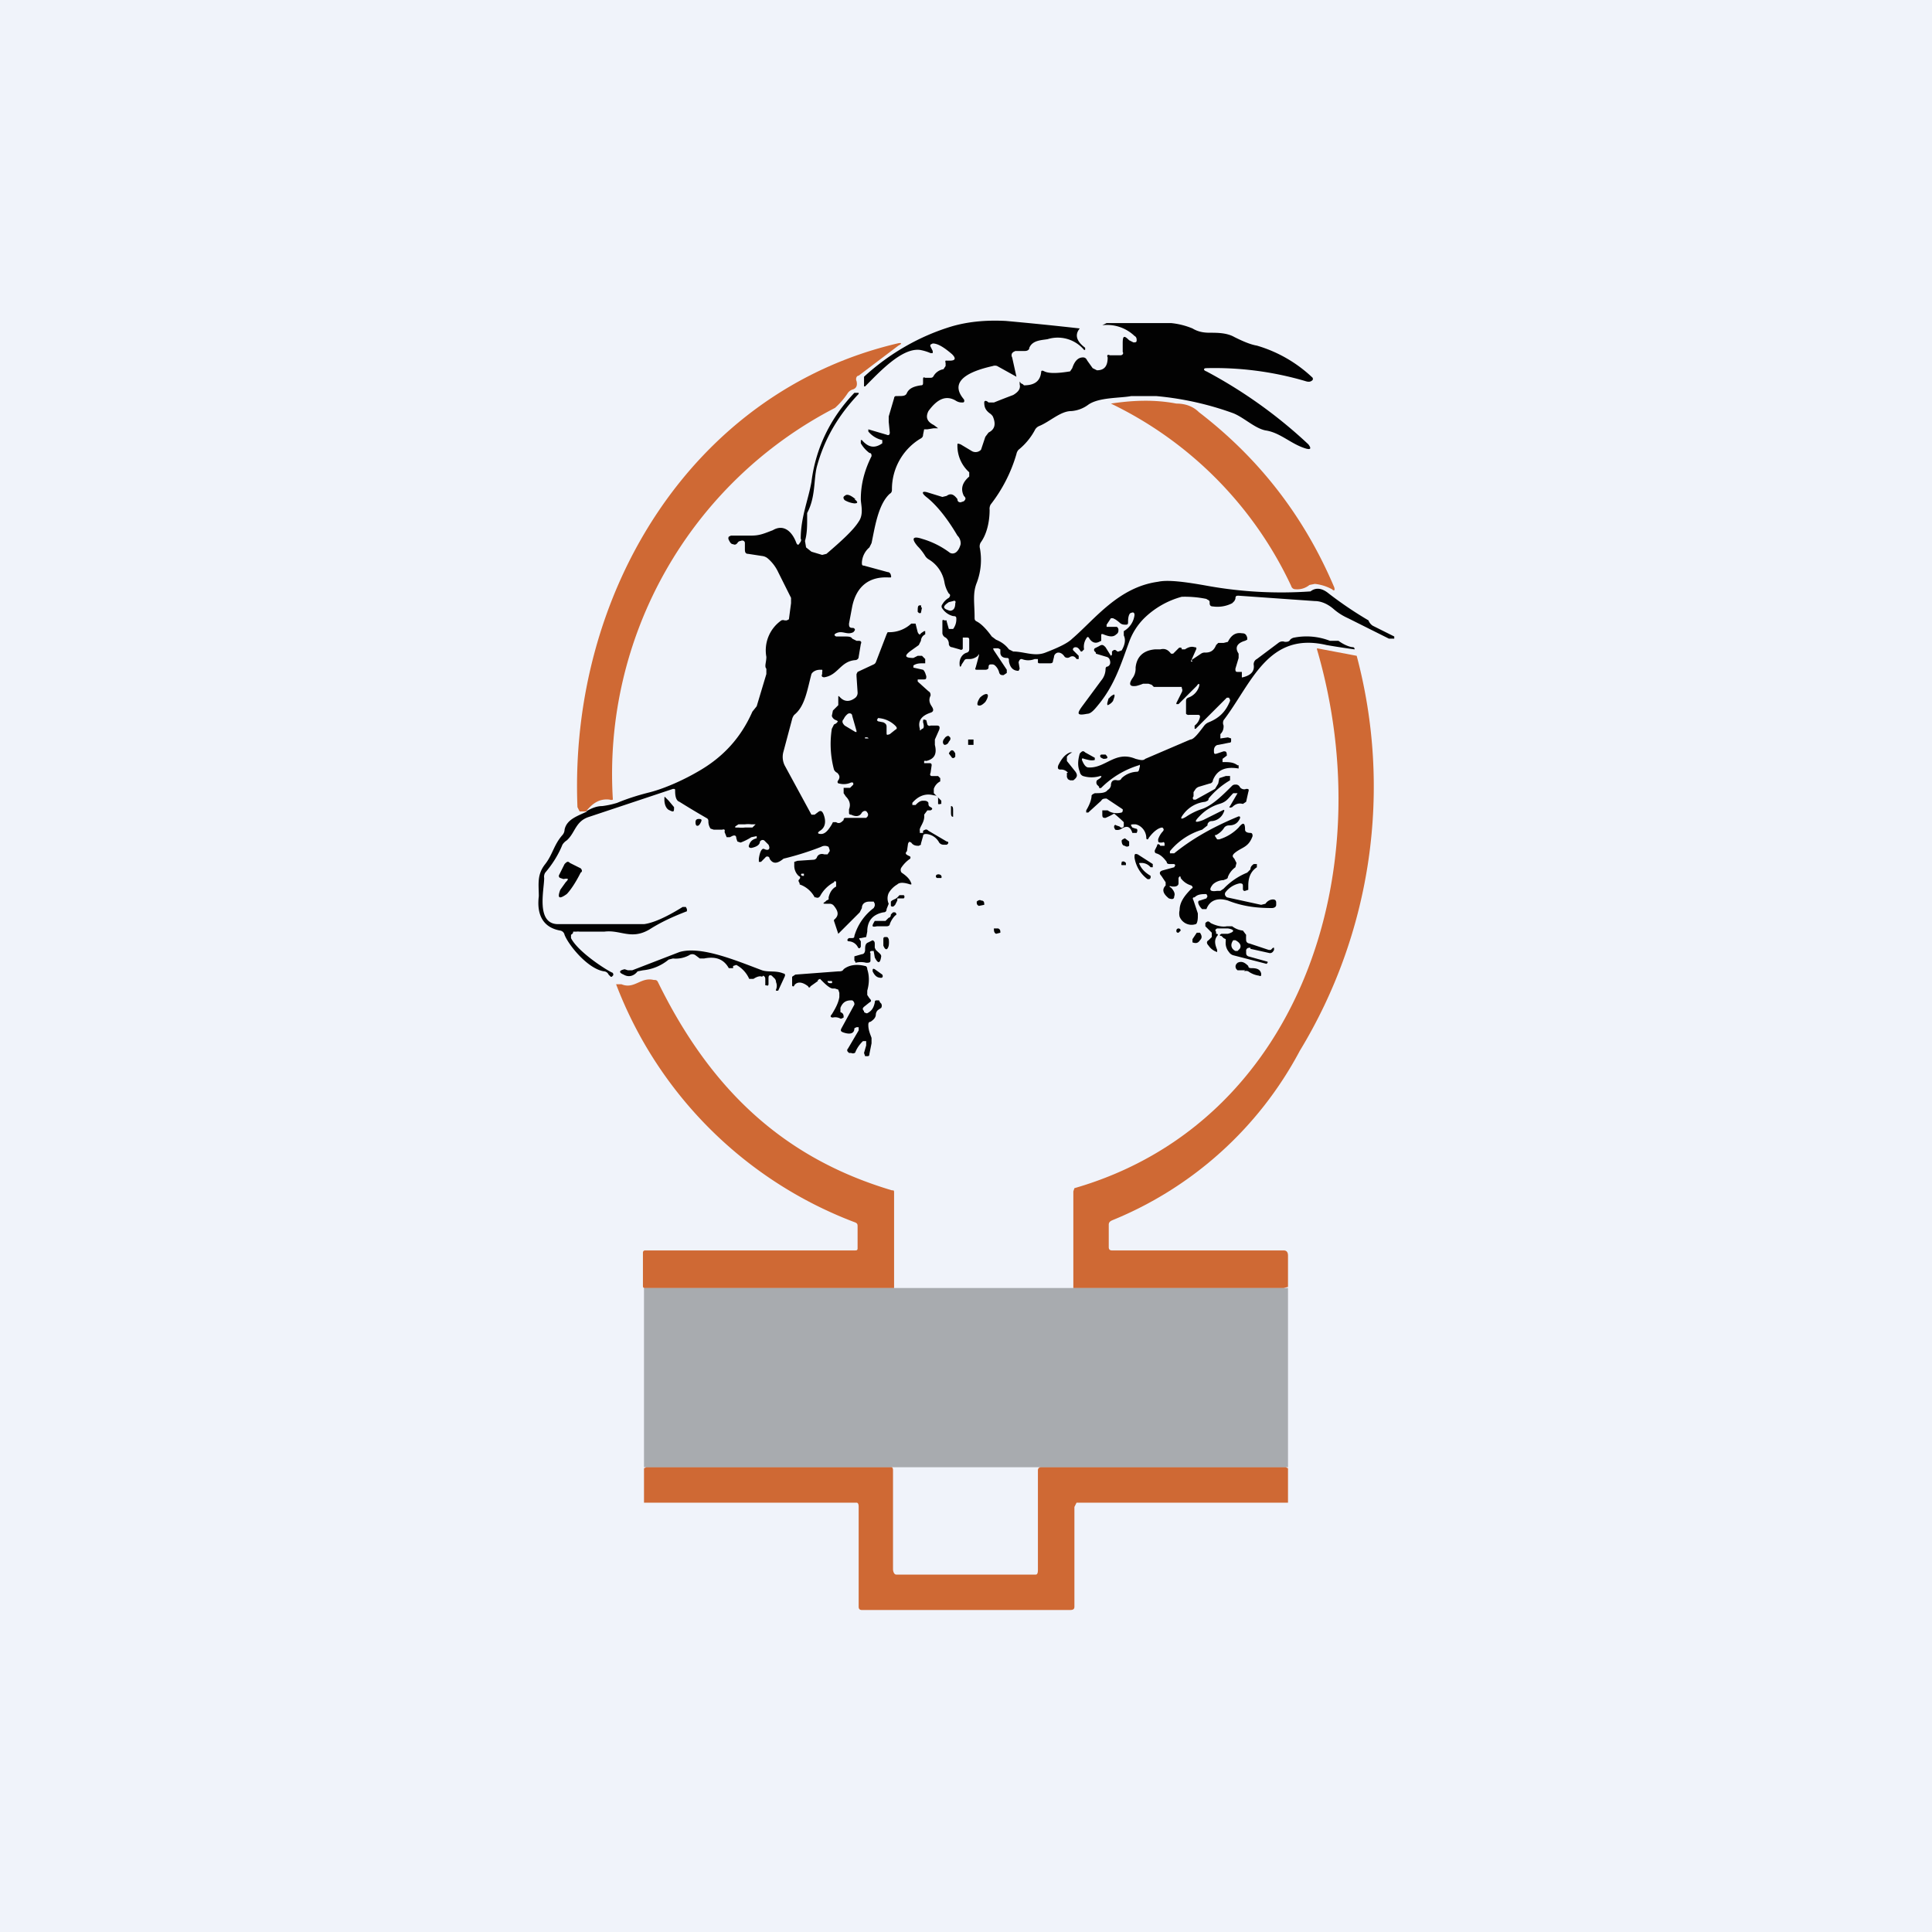
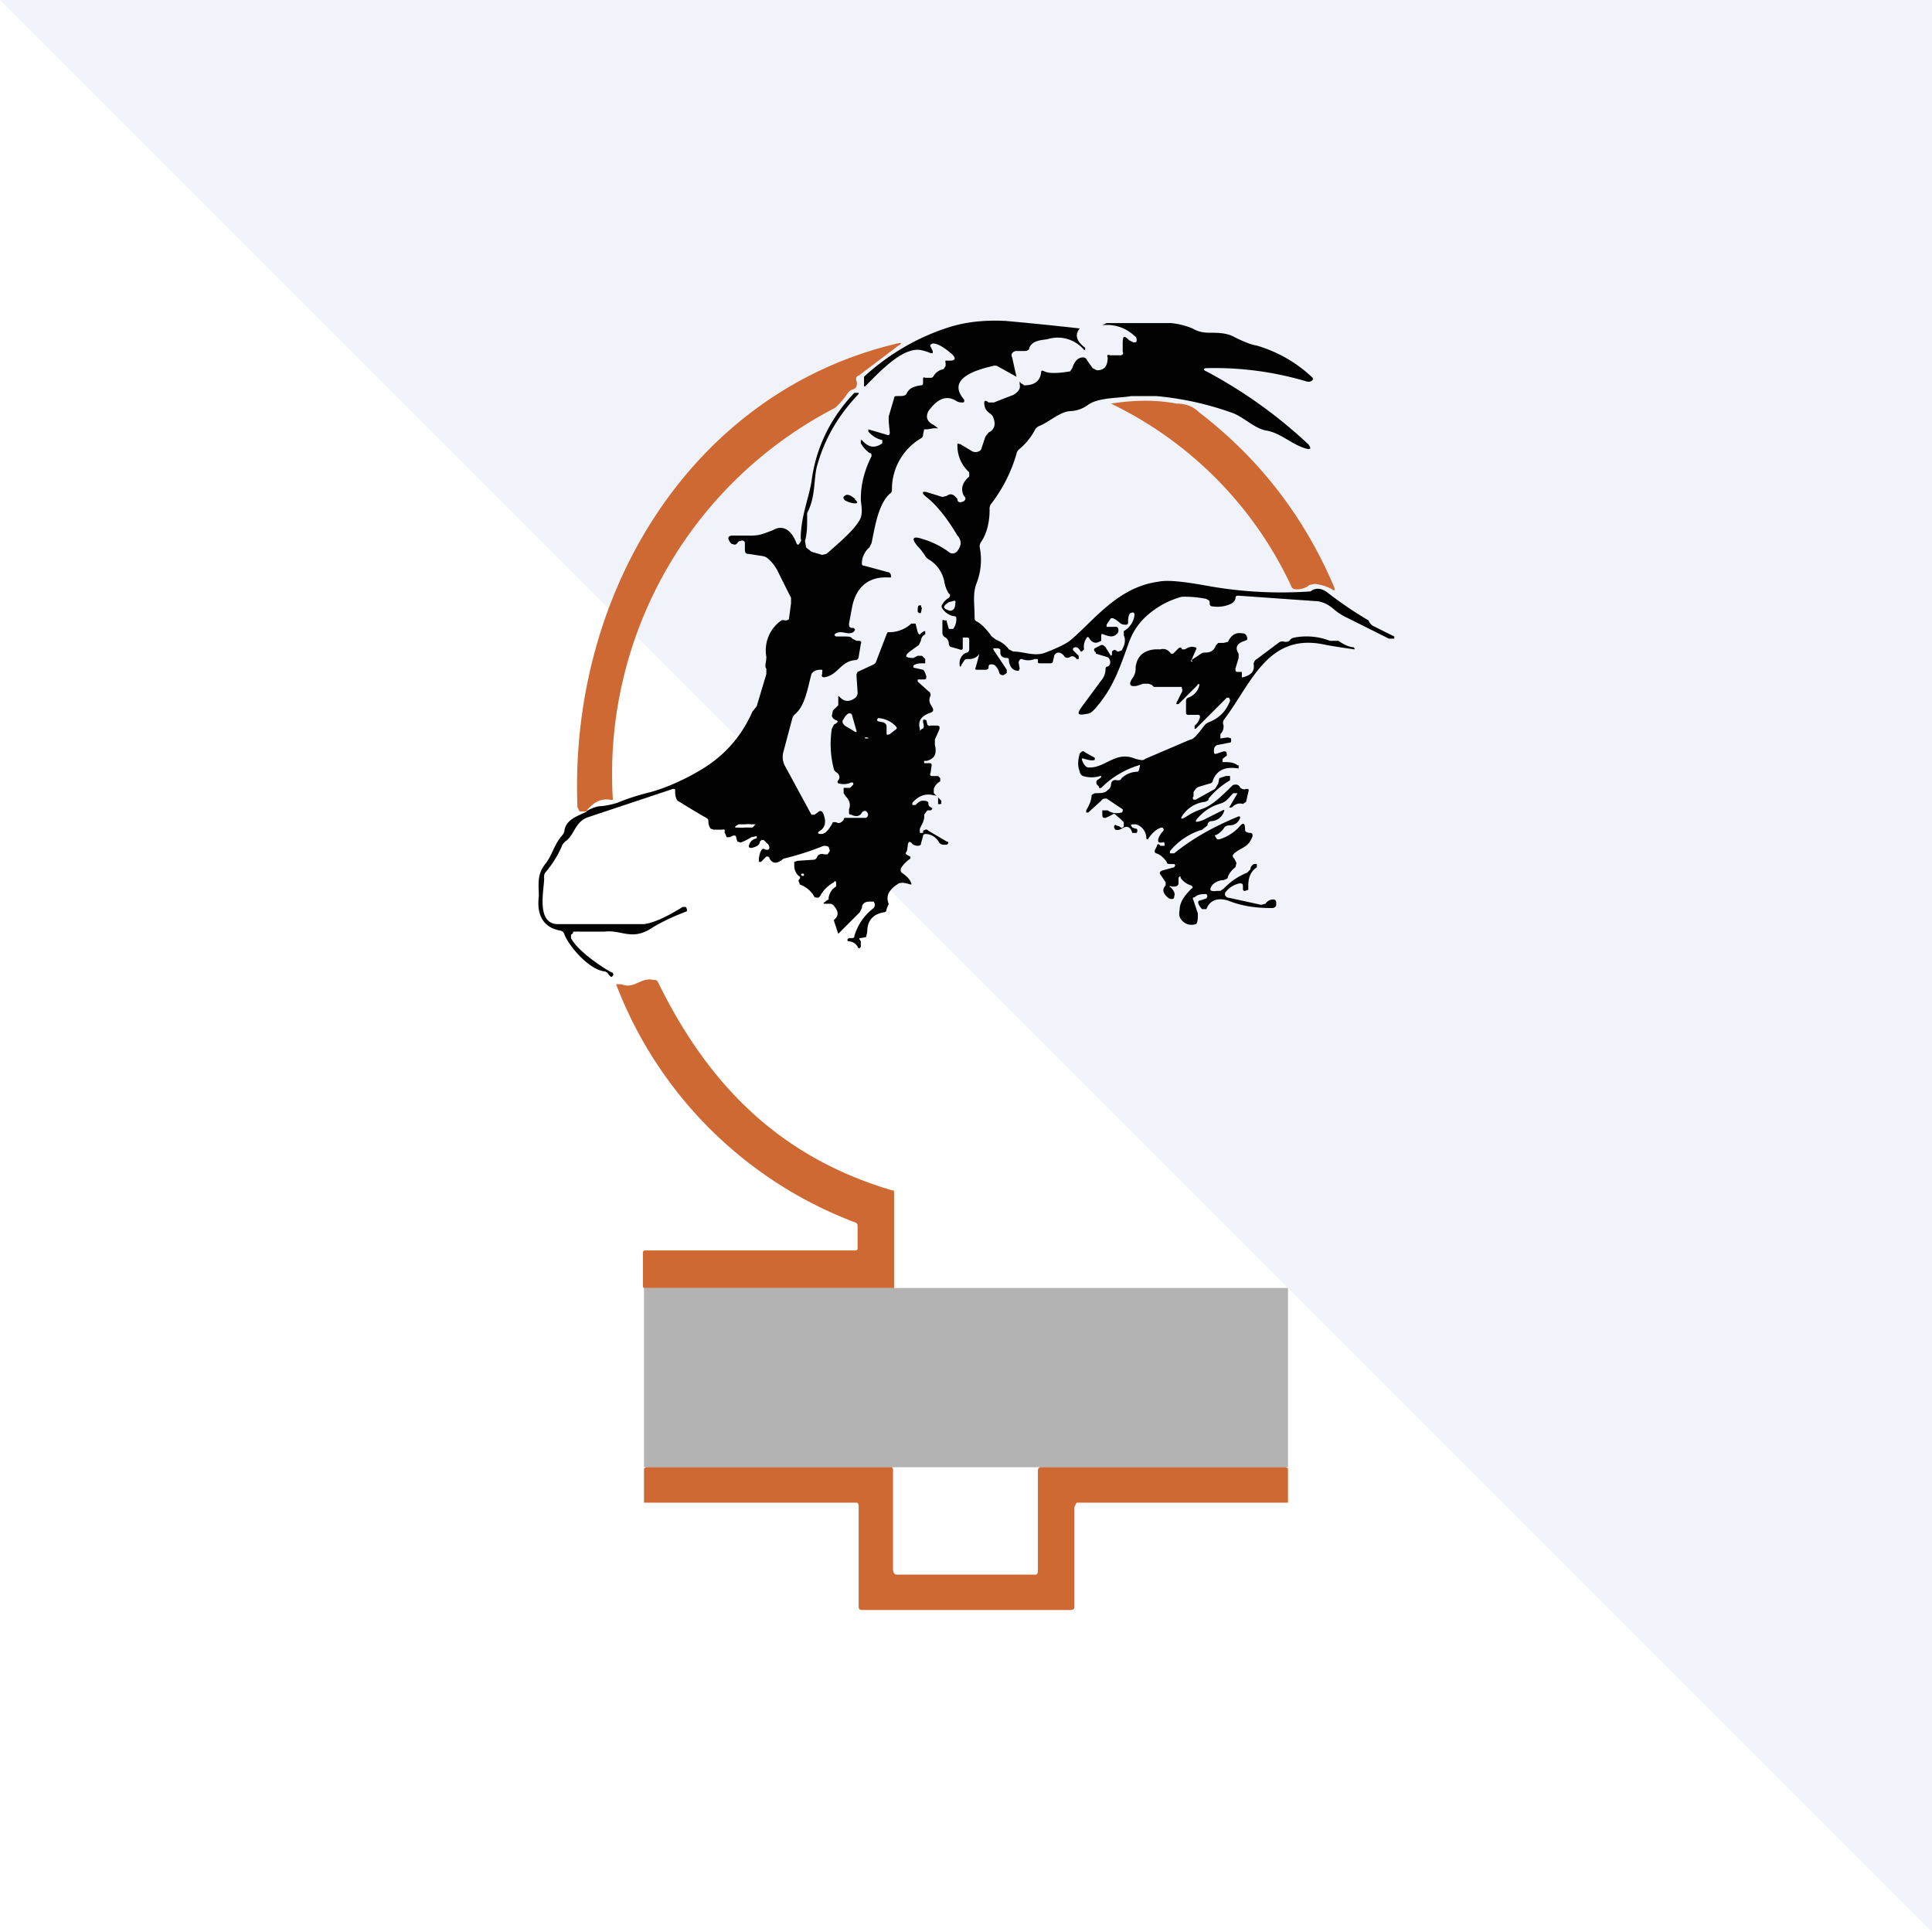
<svg xmlns="http://www.w3.org/2000/svg" width="18" height="18" viewBox="0 0 18 18">
-   <path fill="#F0F3FA" d="M0 0h18v18H0z" />
+   <path fill="#F0F3FA" d="M0 0h18v18z" />
  <path d="M5.46 7.56c.05-.03.1-.05.15-.05a.8.8 0 0 0 .14-.03c.12-.05.23-.08.31-.1.15-.04.32-.12.44-.19.23-.13.4-.31.51-.56l.04-.05.09-.3v-.05c-.02-.02 0-.06 0-.11a.34.34 0 0 1 .14-.34.04.04 0 0 1 .03 0h.02l.02-.01.02-.15v-.05l-.12-.24a.38.38 0 0 0-.1-.13.1.1 0 0 0-.05-.02l-.13-.02c-.02 0-.03-.01-.03-.04v-.06c0-.02-.02-.03-.04-.02 0 0-.02 0-.03.02-.01.01-.02.02-.04.01-.02 0-.03-.02-.04-.04a.03.03 0 0 1 0-.03l.02-.01H7c.08 0 .12-.02.2-.05.1-.06.18.01.22.12.01.02.02.02.03 0 .01-.01.02-.03.01-.04 0-.2.07-.36.1-.53.04-.32.18-.6.4-.83H8v.01c-.19.2-.32.42-.39.68-.03.12-.01.28-.09.43v.05c0 .07 0 .14-.02.21l.01.06.05.04.1.03.04-.01c.14-.12.25-.22.3-.3.05-.07.02-.16.02-.21 0-.13.03-.26.1-.4 0-.01 0-.03-.02-.03a.3.3 0 0 1-.08-.09V4.1h.01c.06.07.12.08.19.03v-.03a.23.23 0 0 1-.13-.08V4l.17.05c.02.01.03 0 .03-.02l-.01-.1v-.05l.05-.17s0-.02.02-.02h.02c.04 0 .07 0 .08-.03.02-.04.06-.06.13-.07.02 0 .02-.01.02-.03v-.02c0-.02 0-.03.02-.02h.04c.02 0 .03 0 .04-.02a.13.13 0 0 1 .09-.06l.02-.03v-.03a.02.02 0 0 1 0-.02.02.02 0 0 1 .01 0h.03c.05 0 .06-.02.02-.06-.07-.06-.13-.1-.18-.1l-.02.01a.02.02 0 0 0 0 .02l.02.04v.02h-.02a.43.43 0 0 0-.1-.03c-.17-.02-.38.21-.51.34h-.01v-.09c.24-.22.52-.38.82-.47.14-.04.3-.06.5-.05a31.53 31.53 0 0 1 .69.07c-.05.06-.03.12.05.18v.02h-.01a.32.32 0 0 0-.34-.1c-.06.01-.14.01-.17.08 0 .02-.02.03-.04.03h-.09l-.02.01-.01.01a.04.04 0 0 0 0 .04l.04.18s0 .01 0 0l-.18-.1a.06.06 0 0 0-.04 0c-.13.03-.44.11-.27.31.01.02 0 .03-.01.03-.02 0-.04 0-.07-.02-.09-.05-.17-.01-.25.1-.03.06-.01.1.05.13l.04.03H8.7L8.64 4 8.61 4l-.01.05c0 .02-.01.03-.03.04a.55.55 0 0 0-.26.47c0 .01 0 .03-.02.04-.11.1-.14.32-.17.46l-.02.04a.2.2 0 0 0-.07.14c0 .02 0 .03.02.03l.22.06c.02 0 .03.02.03.03a.02.02 0 0 1 0 .02h-.02c-.18-.01-.3.08-.34.27l-.03.16c0 .02 0 .04.03.04h.01c.02.01.02.02 0 .04-.06.03-.1-.02-.16.01-.02.01-.02.02 0 .03h.08c.03 0 .06 0 .07.02l.04.02H8c.02 0 .03.01.02.03L8 6.12c0 .02-.02.03-.03.03-.14.01-.16.14-.29.16-.02 0-.03-.01-.02-.03v-.02a.03.03 0 0 0 0-.02h-.02c-.04 0-.07.02-.08.04-.04.15-.06.3-.16.38a.1.1 0 0 0-.02.04L7.3 7a.18.18 0 0 0 .01.13l.25.46h.03l.04-.03c.02-.01.03 0 .04.02.03.07.02.13-.03.16-.03.02-.02.03.01.03.04 0 .07-.04.1-.09l.01-.02h.03c.03.02.05 0 .07-.02 0-.01 0-.02.02-.02h.19l.01-.01a.03.03 0 0 0 0-.04c-.01-.02-.03-.02-.05 0-.02.04-.06.04-.1.02-.02 0-.02-.01-.02-.02v-.03c.02-.05 0-.09-.03-.12l-.02-.03v-.05h.06l.03-.03c0-.02 0-.02-.02-.02a.16.16 0 0 1-.11.01c-.02 0-.02-.02-.01-.03.02-.03.01-.05-.01-.07a.06.06 0 0 1-.03-.03.92.92 0 0 1-.02-.38l.02-.04.02-.01c.02-.02.02-.02 0-.03a.06.06 0 0 1-.04-.04l.01-.05.05-.05V6.5c0-.02 0-.02.02 0 .04.04.09.04.14 0a.06.06 0 0 0 .02-.05l-.01-.15v-.02l.01-.02.15-.07a.04.04 0 0 0 .02-.02l.1-.26.01-.02h.02a.3.3 0 0 0 .2-.08h.04l.02.08c.01.02.02.03.03.01l.03-.02h.01v.03a.07.07 0 0 0-.04.06l-.02.04-.07.05c-.07.05-.06.07.02.07l.04-.02h.04l.03.03v.04H8.6c-.03 0-.06 0-.09.02v.02l.09.02.01.01.01.02.01.03c0 .02 0 .03-.02.03h-.06v.02l.1.09c.02.01.02.03.02.04-.02.04-.01.07.01.1s.02.05-.01.06c-.09.03-.12.08-.1.15 0 .02 0 .02.02 0 .02 0 .02-.03.01-.06 0-.03 0-.03.03-.02l.01.04a.02.02 0 0 0 .01.01.02.02 0 0 0 .02 0h.06c.02 0 .03.01.02.04l-.04.09v.05c.02.08 0 .13-.08.15a.03.03 0 0 0-.02 0v.02h.04c.02 0 .03 0 .03.02l-.01.07c-.01.02 0 .03.01.03h.06l.02.02v.03a.12.12 0 0 0-.06.07v.04l.07.07v.03h-.01a.02.02 0 0 1-.02 0v-.05c0-.02-.02-.03-.04-.03-.07-.02-.14 0-.2.07v.02h.03c.02-.02.04-.04.07-.04.02 0 .04 0 .05.02 0 .02 0 .03.02.04.02.01.02.02 0 .03h-.03l-.03.04c.01.07-.05.12-.04.15v.02h.03v-.02c.02-.01.03-.02.05 0l.17.1c.02 0 .02.02 0 .03h-.03a.05.05 0 0 1-.04-.02.15.15 0 0 0-.12-.08c-.01 0-.03 0-.03.02l-.02.07v.01l-.02.01c-.02 0-.05 0-.07-.03-.02-.01-.02-.01-.03.01l-.01.07c-.02.02-.01.03.01.04l.02.01a.02.02 0 0 1 0 .02.3.3 0 0 0-.08.08.04.04 0 0 0 0 .05c.06.04.08.07.09.1a.01.01 0 0 1 0 .01h-.01c-.06-.02-.1-.02-.12 0a.22.22 0 0 0-.08.08.12.12 0 0 0 0 .1l-.02.05c0 .02-.01.03-.03.03-.1.02-.15.08-.15.18l-.01.05-.05.01c-.02 0-.02 0 0 .03v.05c-.01.02-.02.02-.03 0a.1.1 0 0 0-.08-.05c-.02 0-.02-.02 0-.03h.02c.02 0 .03 0 .03-.02a.5.5 0 0 1 .18-.26l.01-.02v-.02l-.01-.02H8.1c-.04 0-.07.02-.07.06l-.02.04-.2.2-.04-.12v-.01c.05-.04.04-.08 0-.13a.05.05 0 0 0-.04-.02H7.7c-.03 0-.04 0-.01-.02l.01-.01.02-.01v-.02c.01-.04.03-.08.07-.1v-.04a.01.01 0 0 0-.02 0 .31.31 0 0 0-.13.13l-.01.01a.03.03 0 0 1-.03 0h-.01a.25.25 0 0 0-.14-.12v-.01l-.01-.02V8.2c.02-.02.02-.03 0-.04a.13.13 0 0 1-.04-.1v-.03l.03-.01.15-.01s.02 0 .03-.02c.01-.03.04-.04.07-.03h.03l.02-.03v-.01l-.01-.03a.07.07 0 0 0-.07 0A2.7 2.7 0 0 1 7.3 8c-.06.05-.1.05-.13 0a.02.02 0 0 0-.02-.02.02.02 0 0 0-.02.01l-.04.04h-.02V8c.01-.07.03-.1.05-.09.04.02.06 0 .04-.04l-.04-.04c-.02-.01-.03 0-.04.01 0 .03-.03.05-.08.06-.02 0-.03-.01-.02-.03.01-.03.03-.05.07-.06v-.02L7 7.8a.52.52 0 0 1-.1.05l-.03-.01-.01-.03c0-.03-.02-.03-.04-.02l-.02.01h-.03l-.02-.05a.02.02 0 0 0 0-.02.02.02 0 0 0-.02 0h-.08l-.03-.01a.12.12 0 0 1-.02-.06c0-.02 0-.03-.02-.04a7.6 7.6 0 0 1-.25-.15c-.03-.01-.04-.05-.04-.1 0-.02 0-.02-.02-.02l-.78.26c-.13.04-.13.15-.21.22a.13.13 0 0 0-.04.04c-.04.1-.1.19-.16.26a.07.07 0 0 0-.01.05c0 .11-.08.43.13.43H6c.08-.01.2-.06.36-.16h.03l.01.02v.02c-.13.05-.24.1-.35.17-.17.1-.27 0-.42.02H5.4a.1.1 0 0 0-.03 0h-.03c0 .02-.01.02-.02.03v.03c.06.12.3.28.38.32.01 0 .02.02.01.03l-.01.01a.02.02 0 0 1-.01 0l-.02-.02a.05.05 0 0 0-.04-.03c-.15-.02-.33-.24-.37-.34a.05.05 0 0 0-.04-.04c-.17-.03-.22-.16-.2-.32 0-.11-.02-.2.06-.3.07-.09.08-.18.16-.27a.08.08 0 0 0 .02-.05c.02-.1.13-.13.21-.17Zm2.52-.75-.04-.14c0-.02-.02-.03-.04-.02a.13.13 0 0 0-.04.05c-.02.02-.01.04.01.06l.1.06h.01Zm.28-.04v.05c0 .03 0 .03.03.02l.05-.04c.02-.01.02-.02 0-.04a.25.25 0 0 0-.16-.07l-.01.02.01.01.05.01c.02.01.03.02.03.04Zm-.2.11h.02c.01 0 .02 0 0-.01h-.01c0-.01 0 0 0 0h-.01a.01.01 0 0 0 0 .01Zm-1.02.8H7a.24.24 0 0 0-.06 0h-.06l-.03.02v.01h.03a.24.24 0 0 0 .06 0h.07l.02-.02Zm.43.46c-.01 0-.01.02.01.02h.01v-.02h-.02Z" fill="#020202" />
  <path d="M10.36 6.1v-.03c.02-.02.03-.02.05 0h.01l.03-.01c.03-.05.04-.1.02-.14v-.04a.2.2 0 0 0 .1-.15c0-.02-.01-.03-.03-.02-.02 0-.03.04-.03.08 0 .02 0 .03-.02.03s-.04 0-.06-.02a.3.3 0 0 0-.04-.03l-.02-.01h-.02l-.04.06v.02h.08c.02 0 .02 0 .03.02v.02a.04.04 0 0 1-.02.03c-.03.03-.07.02-.12 0a.02.02 0 0 0-.02 0v.06l-.02.01c-.04.02-.07 0-.09-.03-.01-.02-.02-.02-.03 0a.14.14 0 0 0-.02.1l-.02.02h-.01c-.02-.03-.03-.04-.05-.04-.02 0-.03.02-.02.03l.02.02.03.03v.03h-.02c-.02-.03-.04-.03-.06-.02a.04.04 0 0 1-.05 0c-.02-.03-.04-.04-.06-.04-.02 0-.04.02-.04.04l-.01.04c0 .02-.02.02-.03.02H9.7c-.03 0-.03 0-.03-.02v-.02h-.03a.16.16 0 0 1-.12 0c-.01 0-.02 0-.03.03l.01.06-.01.02c-.05 0-.08-.03-.09-.09 0-.02 0-.03-.02-.03-.04 0-.06-.02-.06-.05v-.03l-.02-.01h-.03c-.02 0-.02 0-.01.02l.12.18v.03l-.03.02c-.02 0-.03 0-.04-.02a.13.13 0 0 0-.04-.07.04.04 0 0 0-.03-.01c-.02 0-.03 0-.03.03 0 .01-.01.02-.03.02h-.07c-.02 0-.03 0-.02-.02l.03-.11c0-.02 0-.02-.01 0a.12.12 0 0 1-.09.03c-.02 0-.03 0-.04.02l-.02.03c-.01.03-.02.03-.02-.01 0-.05.03-.09.07-.1.02-.01.02-.02.02-.04v-.08c0-.02-.01-.02-.03-.02h-.03v.1c0 .01-.01.02-.03.01l-.07-.02c-.02 0-.03-.02-.03-.03a.07.07 0 0 0-.03-.06.05.05 0 0 1-.03-.04v-.11c0-.01 0-.02.02-.01h.02v.01l.02.07h.04a.15.15 0 0 0 .03-.09c0-.02 0-.03-.03-.03a.17.17 0 0 1-.1-.07.03.03 0 0 1 0-.04.16.16 0 0 1 .06-.06c.01-.01.02-.03 0-.04a.29.29 0 0 1-.04-.1.31.31 0 0 0-.15-.22.1.1 0 0 1-.03-.03.48.48 0 0 0-.07-.09c-.06-.07-.05-.1.04-.07a.8.8 0 0 1 .26.13.05.05 0 0 0 .05 0c.02-.01.04-.04.05-.08a.1.1 0 0 0-.03-.08c-.1-.17-.2-.29-.29-.36-.05-.04-.04-.06.02-.04l.13.04.04-.01c.04-.03.07-.01.1.03 0 .02.01.03.03.03l.03-.01c.02-.02.02-.03 0-.05-.03-.06-.02-.12.05-.18V4.4a.33.33 0 0 1-.11-.25c0-.02 0-.02.03-.01l.1.06a.07.07 0 0 0 .09-.01l.01-.03.03-.09.03-.04c.06-.03.07-.08.04-.15a.1.1 0 0 0-.03-.03c-.04-.03-.05-.06-.05-.1 0-.02.02-.02.04 0h.05a7.88 7.88 0 0 1 .18-.07c.05-.03.07-.06.06-.1 0-.03 0-.03.01-.01l.02.01.01.01c.1 0 .15-.04.16-.12 0-.02.01-.02.03-.01.04.02.12.02.24 0l.02-.03c.02-.06.05-.1.1-.1.02 0 .03.01.04.03l.05.07.04.02c.07 0 .1-.04.1-.12-.01-.02 0-.03.02-.02h.1c.02 0 .03-.02.02-.03V3.2c0-.07.01-.08.06-.03l.04.02c.02 0 .03 0 .03-.02 0-.01 0-.03-.02-.04a.37.37 0 0 0-.3-.1l.02-.01.02-.01h.6a.7.7 0 0 1 .2.05c.05.03.1.04.16.04.07 0 .16 0 .23.04.08.04.15.07.21.08a1.27 1.27 0 0 1 .52.3.03.03 0 0 1 0 .02c-.02.02-.04.02-.07.01a3 3 0 0 0-.92-.12c-.03 0-.03.02 0 .03a4.44 4.44 0 0 1 .95.68c.03.04.02.05-.02.04-.14-.04-.24-.15-.38-.17-.1-.02-.2-.12-.3-.16a2.85 2.85 0 0 0-.72-.16h-.23c-.1.02-.3.01-.4.08a.3.3 0 0 1-.16.06c-.1 0-.2.1-.3.14a.08.08 0 0 0-.04.04.6.6 0 0 1-.15.18.08.08 0 0 0-.02.04 1.4 1.4 0 0 1-.24.47.08.08 0 0 0-.01.05c0 .12-.03.23-.08.3a.07.07 0 0 0-.01.06.6.6 0 0 1-.03.32c-.04.1-.02.19-.02.32 0 .02 0 .03.02.04.04.02.09.07.14.14l.04.03c.05.02.09.05.12.09l.04.02c.1 0 .2.05.3.01.13-.05.21-.09.25-.13.21-.18.43-.48.8-.53.09-.02.25 0 .47.04a3.88 3.88 0 0 0 .95.05c.05-.04.11-.03.17.02a3.54 3.54 0 0 0 .37.25.1.1 0 0 0 .04.05l.2.1v.02h-.05l-.38-.19a.54.54 0 0 1-.14-.09c-.06-.05-.12-.07-.17-.07l-.71-.05c-.02 0-.03 0-.03.03l-.01.02-.02.02a.3.3 0 0 1-.18.03c-.02 0-.03-.01-.03-.03v-.01c0-.02-.02-.02-.03-.03a1 1 0 0 0-.23-.02.8.8 0 0 0-.35.2.6.6 0 0 0-.14.22c-.08.22-.14.41-.29.59-.04.05-.07.08-.1.08-.1.02-.1 0-.04-.08l.17-.23a.17.17 0 0 0 .04-.1c0-.01 0-.03.02-.03.02-.01.03-.03.02-.06a.04.04 0 0 0-.03-.03l-.1-.03v-.01l-.01-.01a.02.02 0 0 1 0-.03l.04-.02c.03-.02.04-.01.06.01l.05.08ZM8.9 5.62a.02.02 0 0 0 0-.02.02.02 0 0 0-.02 0l-.04.01c-.06.04-.06.06.01.08.03 0 .05-.02.05-.07Z" fill="#020202" />
  <path d="M5.46 7.56H5.4l-.02-.04c-.08-2 1.07-3.87 2.98-4.32.04-.01.05 0 .01.02L8 3.5c-.02 0-.03.03-.02.05.01.04 0 .07-.04.08a.09.09 0 0 0-.04.03.71.71 0 0 1-.12.14 3.84 3.84 0 0 0-2.07 3.65.04.04 0 0 1-.03 0c-.08-.01-.15.02-.22.11ZM12.2 5.45a.18.18 0 0 1-.13.04.04.04 0 0 1-.04-.03 3.56 3.56 0 0 0-1.68-1.7c.2-.03.4-.04.61 0 .09 0 .16.03.21.08.56.43.98.97 1.26 1.63.01.03 0 .04-.02.02a.43.43 0 0 0-.16-.05l-.05.01Z" fill="#CF6934" />
  <path d="M7.96 4.65c.04.03.03.04 0 .04a.23.23 0 0 1-.09-.03c-.01-.01-.02-.03 0-.04.02-.02.05-.01.1.03ZM8.59 5.66l-.01.05a.02.02 0 0 1-.02 0l-.01-.01c0-.04 0-.06.02-.06a.02.02 0 0 1 .01 0 .02.02 0 0 1 0 .02ZM11.1 6.15l.09-.06a.06.06 0 0 1 .04-.01c.05 0 .08-.02.1-.07l.02-.02h.05l.04-.01c.03-.06.07-.09.13-.08.03 0 .04.01.05.04v.02l-.02.01c-.07.02-.1.06-.06.12v.04l-.03.1c0 .02 0 .03.02.03h.04v.05a.01.01 0 0 0 .01 0c.08-.02.11-.06.1-.12 0-.02.01-.04.03-.05l.2-.15a.06.06 0 0 1 .06-.01c.02 0 .04 0 .05-.02a.07.07 0 0 1 .04-.02.6.6 0 0 1 .33.03h.08c.04.03.1.06.14.06l.01.01v.01a7.4 7.4 0 0 1-.26-.04c-.55-.13-.7.36-.96.7a.06.06 0 0 0 0 .05c0 .02 0 .05-.03.08v.04l.07-.01.03.01v.02c0 .01 0 .02-.02.02l-.1.02c-.02 0-.04.02-.04.05 0 .03 0 .04.03.03L11.4 7c.02 0 .03 0 .03.04l-.04.03v.03c.06 0 .1 0 .14.03h.01v.03c-.12-.02-.2.01-.24.11 0 .02-.02.03-.03.03l-.1.03a.07.07 0 0 0-.03.02l-.02.03v.04a.02.02 0 0 0 0 .03h.02l.18-.1.03-.05.01-.05.06-.02h.04v.04a.75.75 0 0 0-.2.17c0 .02-.01.02-.03.03a.29.29 0 0 0-.2.11c-.04.05-.03.06.02.03a.6.6 0 0 1 .14-.07c.1-.03.2-.13.29-.22a.04.04 0 0 1 .03-.01.04.04 0 0 1 .04.02c.01.02.04.03.06.02.02 0 .03 0 .02.03l-.02.09-.03.02c-.04-.01-.07 0-.1.03-.03.01-.03 0-.02-.01l.07-.12h-.04c-.05.05-.06.08-.13.1a.42.42 0 0 0-.18.11c-.06.06-.05.07.03.04l.18-.09c.02-.01.02 0 .01.02a.13.13 0 0 1-.11.08.04.04 0 0 0-.04.03v.01l-.05.04a.62.62 0 0 0-.3.2v.02h.04c.16-.13.35-.24.59-.34.02-.01.03 0 .02.02-.02.04-.05.06-.1.06-.02 0-.04.01-.05.03a.2.2 0 0 1-.07.06h-.01v.01l.02.03h.02a.42.42 0 0 0 .18-.11c.04-.05.06-.05.06.02 0 .02.02.03.05.03.02 0 .02.02.02.03-.04.11-.1.1-.17.16-.02.02-.02.03 0 .05l.02.04-.01.04a.2.2 0 0 0-.07.09c0 .02-.02.02-.04.03-.04 0-.08.02-.1.04-.04.05-.03.07.04.06h.03l.03-.02a.63.63 0 0 1 .22-.15l.03-.03c0-.03.02-.04.03-.05h.03v.03c-.06.04-.08.1-.08.17v.04l-.03.01a.02.02 0 0 1-.01 0 .02.02 0 0 1-.01-.02v-.02c0-.02 0-.03-.03-.03a.22.22 0 0 0-.13.08.03.03 0 0 0 0 .04l.01.01.32.07.04-.01c.02-.03.05-.04.07-.04.02 0 .03.01.03.03v.02c0 .02-.02.03-.04.03-.12 0-.26-.01-.41-.07-.1-.03-.17 0-.2.08h-.04a.14.14 0 0 1-.03-.04c-.01-.02-.01-.04.01-.04l.06-.02.01-.02-.01-.02c-.04 0-.08 0-.11.03-.02 0-.02.01-.01.03l.04.12v.03c0 .04-.01.07-.02.07a.12.12 0 0 1-.15-.07.13.13 0 0 1 0-.06c0-.07.04-.13.11-.2.02-.01.01-.02 0-.03a.18.18 0 0 1-.1-.07c0-.02-.01-.02-.02 0v.05c0 .02-.02.03-.04.03h-.02c-.03-.01-.03 0-.01.01.03.03.04.06.03.08 0 .03-.02.03-.05.02-.05-.04-.07-.08-.03-.12v-.03l-.04-.06c-.02-.02-.02-.04.01-.05l.11-.03.01-.02-.01-.01h-.04c-.01 0-.03 0-.03-.02-.03-.04-.06-.07-.1-.08a.02.02 0 0 1-.01-.01.03.03 0 0 1 0-.02l.02-.04c0-.02.02-.02.03 0h.04v-.02c0-.01-.01-.02-.02-.01h-.02c-.02 0-.02-.01-.02-.03a.2.2 0 0 1 .04-.07c.02-.02.01-.03 0-.04-.03 0-.08.03-.13.1a.01.01 0 0 1-.02 0c0-.07-.05-.12-.1-.13-.05 0-.05 0-.03.03l.03.01c.02 0 .02.02.01.04h-.04c-.02-.06-.05-.07-.1-.04a.07.07 0 0 1-.06.01l-.01-.02V7.7c0-.01.01-.02.02-.01l.03.01c.02.02.03.01.04 0v-.04a1.33 1.33 0 0 0-.09-.08.67.67 0 0 1-.08.04c-.02 0-.03 0-.03-.03v-.04h.05c.04.03.09.03.13.02a.02.02 0 0 0 .01-.02.02.02 0 0 0 0-.01l-.15-.1c-.02 0-.04 0-.05.02l-.11.1-.01.01h-.02v-.02c.03-.05.05-.1.05-.14l.01-.01.02-.01c.05 0 .1 0 .12-.03a.06.06 0 0 0 .03-.04c0-.04.02-.06.06-.05.02 0 .03 0 .04-.02a.22.22 0 0 1 .15-.06l.01-.01.01-.04c0-.01 0-.02-.01-.01a.84.84 0 0 0-.35.21.02.02 0 0 1-.02 0v-.01l-.02-.02a.04.04 0 0 1 0-.04l.03-.02c.02-.02.01-.02 0-.02a.27.27 0 0 1-.16 0 .05.05 0 0 1-.03-.04c-.02-.05-.02-.1 0-.17.02-.02.03-.03.05-.01l.09.05v.02c-.03.01-.06 0-.1-.01-.02-.01-.02 0-.02.01.02.05.04.07.06.07.16.01.25-.16.44-.08.04.01.07.02.09 0l.42-.18c.03 0 .07-.05.13-.13a.1.1 0 0 1 .04-.03c.1-.04.16-.1.2-.2v-.01l-.01-.02h-.02l-.29.29h-.01v-.03a.13.13 0 0 0 .05-.08c0-.01 0-.02-.02-.02h-.08a.03.03 0 0 1-.03-.01v-.11c0-.02 0-.03.02-.04a.16.16 0 0 0 .1-.1c.01-.03 0-.04-.02-.01l-.17.17h-.02v-.01l.05-.1a.04.04 0 0 0 0-.04v-.01h-.26l-.02-.02-.03-.01h-.05a.48.48 0 0 1-.06.02c-.06.01-.08-.01-.04-.07a.15.15 0 0 0 .03-.1c.01-.1.07-.16.18-.17h.05c.04-.01.07 0 .1.04h.02l.05-.05a.02.02 0 0 1 .03 0v.01h.03c.03-.02.06-.03.09-.02.02 0 .02.01.01.03l-.04.09c-.01.01 0 .02.01.01Z" fill="#020202" />
-   <path d="M10.36 11.65h1.6c.03 0 .04.02.04.05v.29l-.04.01H10v-.9l.01-.03c2.08-.6 2.87-2.93 2.26-5.02v-.01l.37.07a4.74 4.74 0 0 1-.53 3.68 3.45 3.45 0 0 1-1.75 1.58c-.02.01-.03.02-.03.04v.21c0 .02.01.03.03.03Z" fill="#CF6934" />
-   <path d="M9.13 6.5c-.02.03-.03.06-.02.07.02.01.04 0 .07-.03.02-.03.03-.06.02-.07-.01-.01-.04 0-.07.03ZM10.33 6.5c-.01.04-.02.06-.01.07 0 0 .03-.01.05-.04.01-.03.02-.05.01-.06 0 0-.03.01-.05.04ZM8.8 6.88c-.02.02-.02.05 0 .06 0 0 .03 0 .04-.03.02-.02.02-.04 0-.05 0-.01-.03 0-.04.02ZM9.02 6.9v.04h.05v-.05h-.05ZM8.84 7.02c.02-.04.04-.04.06 0v.03l-.01.01a.02.02 0 0 1-.02 0l-.03-.04ZM9.95 7.2a.08.08 0 0 0-.07-.03c-.02 0-.03-.01-.02-.04.03-.06.06-.1.11-.12h.02c.01 0 .01 0 0 0a.13.13 0 0 0-.05.04v.04l.08.1c.02.03.02.05-.02.08h-.03l-.02-.01-.01-.02V7.2ZM10.26 7.03h.04c.03.03.02.04-.02.04l-.02-.01a.02.02 0 0 1-.01-.02.02.02 0 0 1 .01-.01ZM6.23 7.46l.05.06c0 .04 0 .05-.04.03-.03-.01-.05-.05-.05-.1 0-.03 0-.03.01-.02l.03.03ZM8.86 7.56c0 .03 0 .05.02.05v-.05c0-.03 0-.05-.02-.05v.05ZM6.51 7.63c.03 0 .03.01.02.03a.09.09 0 0 1-.02.03c-.02.01-.03 0-.03-.03 0-.02.01-.03.03-.03ZM10.45 7.83l.01-.01.02-.01.04.03v.04a.03.03 0 0 1-.04 0c-.02 0-.03-.02-.03-.05ZM10.62 8.06c.02.04.05.07.1.1v.02l-.01.01a.01.01 0 0 1-.01 0 .01.01 0 0 1-.01 0 .31.31 0 0 1-.12-.2c0-.03 0-.04.03-.03l.14.09v.03h-.02a.11.11 0 0 0-.09-.04c-.02 0-.02 0-.01.02ZM10.45 8.03c.02-.01.03 0 .04.01v.02h-.04a.02.02 0 0 1 0-.02ZM5.25 8.19l-.03-.01a.02.02 0 0 1-.01-.03l.05-.1c.02-.02.03-.03.05-.01l.1.05c.01.01.02.03 0 .04-.05.1-.1.17-.13.2-.07.05-.09.04-.06-.04l.05-.07c.03-.03.03-.04-.02-.03ZM8.72 8.16c0-.01.02-.02.04-.01a.02.02 0 0 1 .01.01.02.02 0 0 1 0 .02h-.04a.02.02 0 0 1-.01-.01.02.02 0 0 1 0-.01ZM8.36 8.39l-.02.04-.01.01a.02.02 0 0 1-.03 0V8.4l.01-.01.04-.02a.2.2 0 0 0 .03-.03h.04a.02.02 0 0 1 0 .03h-.06ZM9.12 8.44l.05-.01c0-.02 0-.04-.03-.04-.01-.01-.03 0-.04.01 0 .02 0 .03.02.04ZM8.28 8.55c.01 0 .02-.01.02-.03l.02-.02h.02c.01.01.02.02 0 .03a.22.22 0 0 0-.05.08c0 .01-.01.02-.03.02h-.09c-.05.01-.05 0-.02-.05h.1l.03-.03ZM11.65 8.83c-.02 0-.03 0-.04.02v.02c0 .02 0 .03.02.04l.18.05v.01l-.01.01-.31-.08a.07.07 0 0 1-.04-.03.13.13 0 0 1-.03-.1v-.02l-.02-.01-.02-.02c-.02 0-.02-.01 0-.02h.06c.07-.02.06-.04 0-.05h-.1c-.02.01-.02.02-.01.03v.02c.02 0 .02.01.01.02-.03.04-.02.08 0 .13v.02a.15.15 0 0 1-.08-.06c-.02-.02-.02-.04 0-.05l.03-.03v-.04l-.06-.06V8.6c.02-.02.03-.02.05 0 .04.02.1.04.15.03h.05a.2.2 0 0 0 .1.04l.03.04a.4.4 0 0 0 0 .05c0 .02.02.03.03.03l.18.06h.02l.01-.01.01-.01h.01v.02c-.01.02-.02.03-.04.03l-.18-.04Zm-.16-.07c-.03.04-.02.08.02.1h.02l.02-.02c.02-.03 0-.06-.04-.08h-.02ZM9.28 8.7l.04-.01c0-.02 0-.03-.02-.04h-.04c0 .02 0 .04.02.05ZM10.98 8.69l.02-.02a.02.02 0 0 0-.02-.02.02.02 0 0 0-.02.02c0 .01 0 .02.02.02ZM11.18 8.76c-.02.03-.04.03-.07.02v-.03l.02-.03.02-.03h.03c.02.03.02.05 0 .07ZM8.23 8.77v-.02c0-.02.01-.02.02-.02.02 0 .02 0 .03.02a.2.2 0 0 1 0 .06c-.01.04-.03.05-.05 0v-.04ZM8.14 8.86h-.02c-.01 0-.02.01-.01.02v.07c0 .02-.02.02-.04.02a.2.2 0 0 0-.1 0 .02.02 0 0 1 0-.01.02.02 0 0 1-.01-.02v-.03l.07-.02c.02 0 .03-.02.03-.04 0-.03 0-.06.03-.07l.04-.02c.02.01.02.02.02.04v.03l.01.02c.03.03.05.04.05.06-.01.07-.03.07-.06.01l-.01-.06ZM7.1 9.1c-.02-.01-.05 0-.08.02h-.04a.27.27 0 0 0-.12-.13L6.83 9v.02h-.04c-.05-.09-.13-.11-.23-.09h-.04l-.04-.03a.05.05 0 0 0-.06 0 .26.26 0 0 1-.15.03l-.04.01a.44.44 0 0 1-.24.1l-.05.01c-.03.04-.08.06-.13.03-.05-.02-.04-.04.01-.05l.03.01h.04l.44-.17c.2-.06.53.08.77.17.06.02.13 0 .2.03.01 0 .02.01.01.03l-.06.13h-.02a.01.01 0 0 1 0-.01.09.09 0 0 0 0-.07.05.05 0 0 0-.02-.04l-.02-.02c-.02-.01-.03 0-.03.02v.06s0 .02-.02.01h-.01v-.05c0-.02 0-.03-.02-.04ZM11.6 9.04h-.07l-.01-.01a.04.04 0 0 1 0-.05l.01-.01c.04-.02.07 0 .1.03 0 .02.02.02.03.02.05 0 .08.01.09.05 0 .02 0 .03-.02.02a.22.22 0 0 1-.1-.04.05.05 0 0 0-.04 0ZM7.62 9.14l-.07.05a.01.01 0 0 1-.02 0c-.05-.04-.1-.05-.13-.01a.01.01 0 0 1-.02 0V9.1l.03-.02.4-.03c.02 0 .04 0 .05-.02.05-.04.12-.05.2-.03.01 0 .02.01.02.03.02.06.02.13 0 .2v.04l.02.03c.02.02.02.03 0 .04l-.05.04c-.01.01-.02.02 0 .04v.01l.02.01h.01c.04-.02.06-.05.07-.1 0-.02.01-.02.02-.02h.02l.01.02.01.01a.04.04 0 0 1 0 .04l-.03.02a.06.06 0 0 0-.02.04c0 .03-.02.05-.05.07-.02 0-.02.02-.02.03 0 .05.02.09.03.12v.05l-.02.1c0 .02-.01.02-.02.02h-.02l-.01-.03.02-.07v-.04h-.03a.3.3 0 0 0-.07.1c0 .01-.02.02-.04.01h-.02L7.9 9.8a.02.02 0 0 1 0-.03l.1-.17v-.03h-.02l-.02.01c0 .05-.04.06-.1.04-.03-.01-.03-.02-.02-.04l.12-.22a.04.04 0 0 0-.02-.04h-.01c-.05 0-.08.02-.1.07v.04c.03.01.03.03.03.05l-.02.01a.02.02 0 0 1-.01 0 .1.1 0 0 0-.07-.01c-.02 0-.03-.01-.01-.03.03-.05.06-.1.07-.16v-.04l-.01-.03-.03-.01h-.02c-.02 0-.05-.02-.1-.07l-.02-.02-.02.01Zm.09 0c0 .02.02.02.03.02h.01a.02.02 0 0 0 0-.02h-.04ZM8.15 9.03l.07.05c.01.02 0 .03-.01.03-.04 0-.06-.02-.08-.06 0-.02 0-.03.02-.02Z" fill="#020202" />
  <path d="M5.75 9.17h.04c.12.05.18-.07.3-.04.02 0 .03 0 .04.02.49 1 1.17 1.64 2.18 1.94.02 0 .02 0 .02.03V12H6.01c-.01 0-.02 0-.02-.02v-.31s0-.02.02-.02h1.95c.02 0 .03 0 .03-.02v-.2c0-.02 0-.03-.02-.04a3.83 3.83 0 0 1-2.23-2.22ZM9 14.67h.65c.02 0 .02-.03.02-.05v-.92c0-.02.01-.03.03-.03h2.28l.02.01V14h-1.97l-.02.04v.93c0 .02-.01.03-.04.03H8.03c-.02 0-.03-.01-.03-.03v-.93c0-.01 0-.04-.02-.04H6v-.32l.02-.01H8.3c.01 0 .02 0 .02.03v.92c0 .02.01.05.03.05H9Z" fill="#CF6934" />
  <path opacity=".3" d="M6 12h6v1.67H6z" />
</svg>